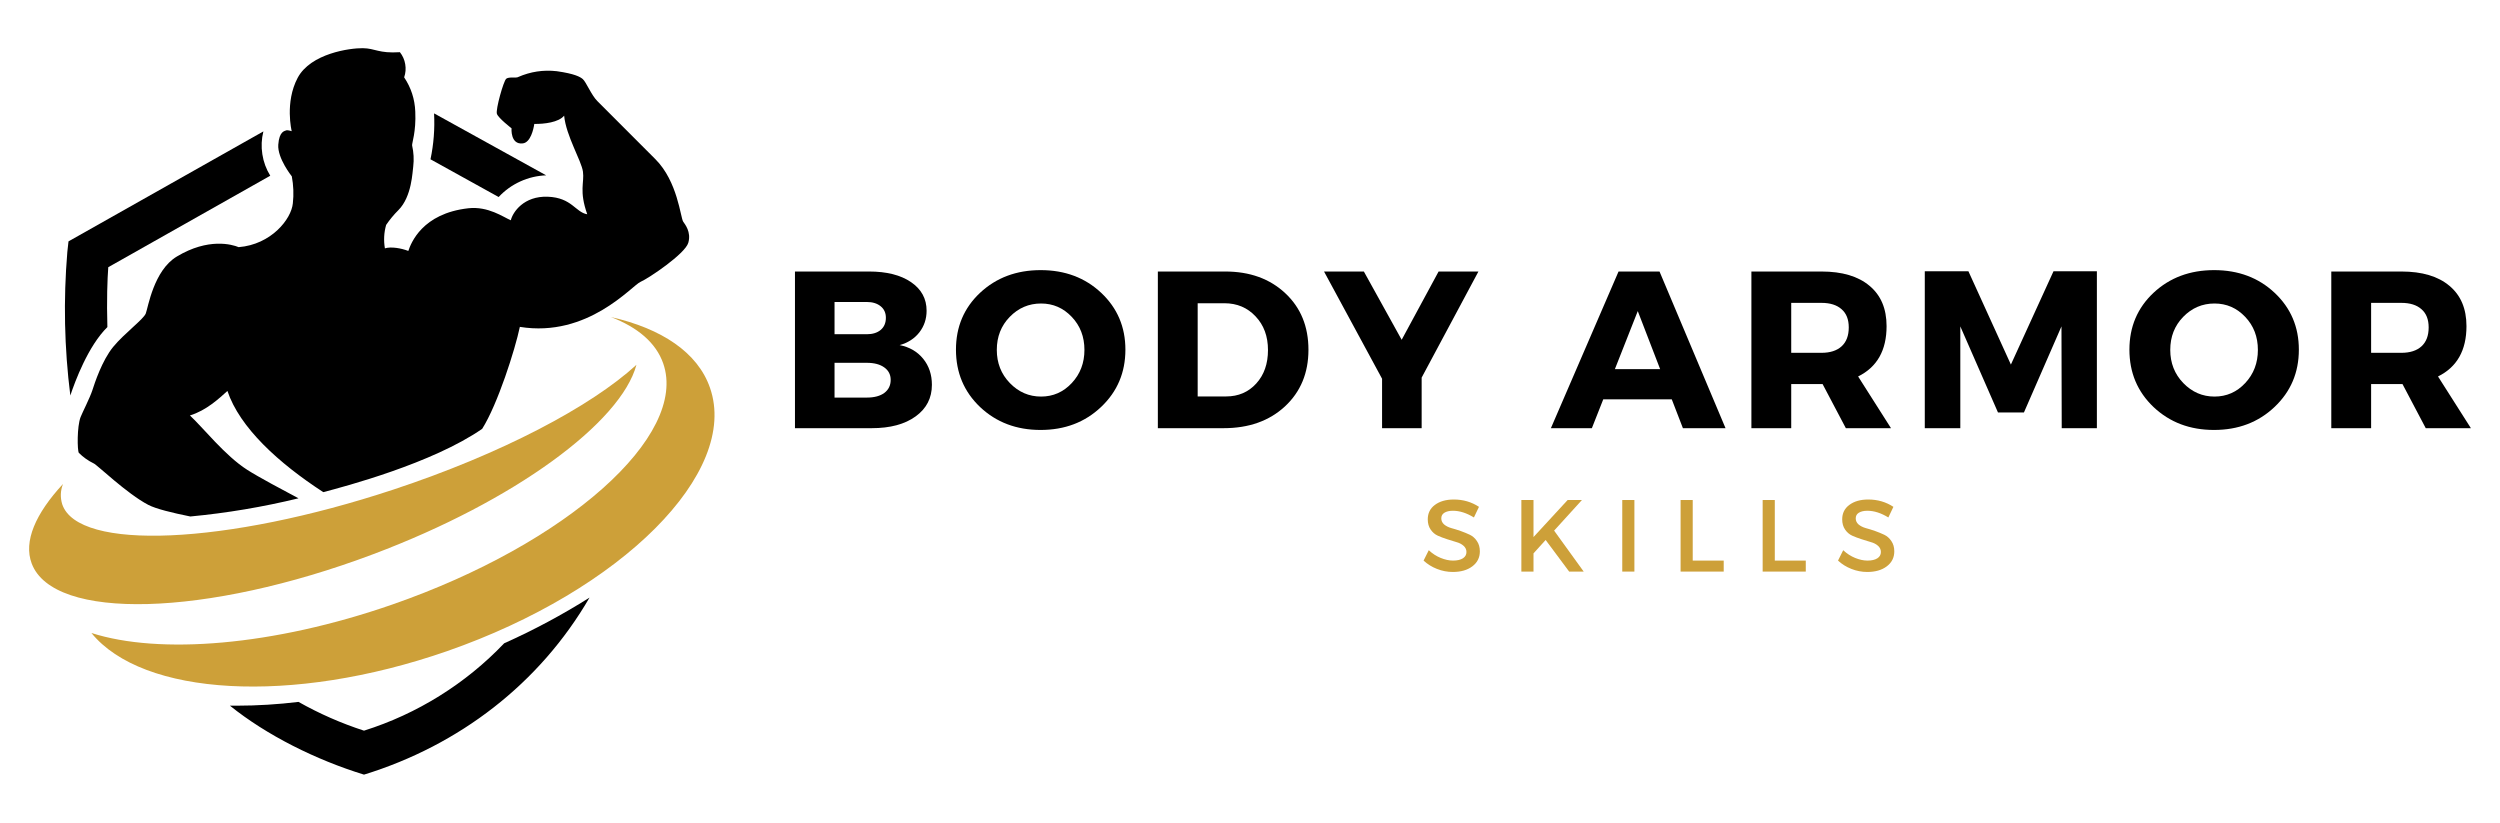
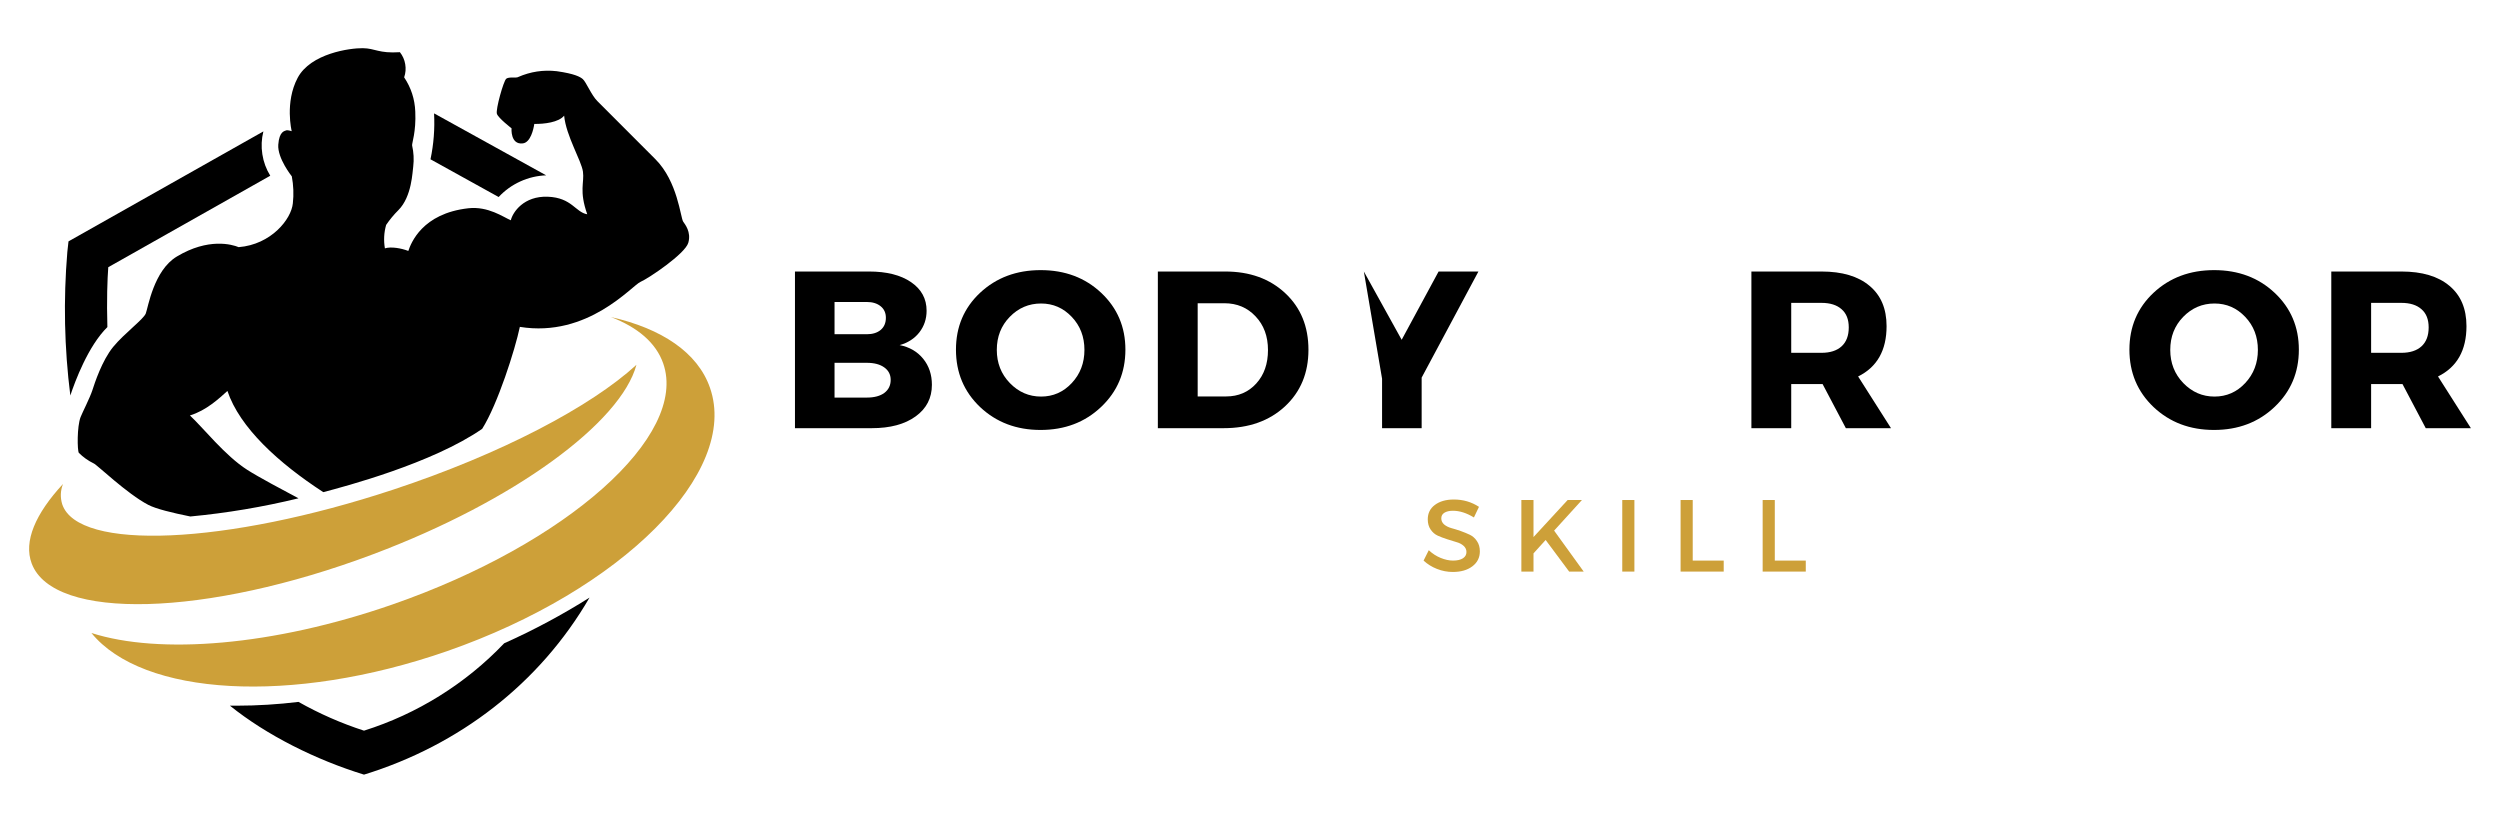
<svg xmlns="http://www.w3.org/2000/svg" xmlns:ns1="https://boxy-svg.com" width="309px" zoomAndPan="magnify" height="101.7px" version="1.0" preserveAspectRatio="xMidYMid slice" viewBox="0 0 308.979 101.673">
  <defs>
    <g />
    <clipPath id="61aa537554">
      <path d="M 168 180 L 214 180 L 214 202.371 L 168 202.371 Z M 168 180 " clip-rule="nonzero" />
    </clipPath>
    <clipPath id="765bdc6da6">
      <path d="M 143.27 151 L 220 151 L 220 182 L 143.27 182 Z M 143.27 151 " clip-rule="nonzero" />
    </clipPath>
    <clipPath id="95034fdfd3">
      <path d="M 149 112.371 L 226 112.371 L 226 171 L 149 171 Z M 149 112.371 " clip-rule="nonzero" />
    </clipPath>
    <ns1:grid x="51.83" y="20.246" width="333.715" height="134.331" />
  </defs>
  <path d="M 53.225 19.685 L 61.647 24.345 C 62.409 23.529 63.3 22.888 64.315 22.424 C 65.335 21.959 66.401 21.709 67.518 21.666 L 53.667 14.009 C 53.768 15.92 53.62 17.814 53.225 19.685 Z M 53.225 19.685" fill-opacity="1" fill-rule="nonzero" style="" />
  <path d="M 13.3 40.416 C 13.202 37.084 13.3 34.478 13.409 33.017 L 33.425 21.713 C 32.921 20.896 32.593 20.009 32.448 19.06 C 32.3 18.111 32.343 17.17 32.577 16.236 L 8.495 29.826 L 8.35 31.142 C 7.854 37.068 7.979 42.974 8.721 48.873 C 9.307 47.103 10.936 42.736 13.3 40.416 Z M 13.3 40.416" fill-opacity="1" fill-rule="nonzero" style="" />
  <g clip-path="url(#61aa537554)" transform="matrix(1, 0, 0, 1, -140.346, -106.515)">
    <path d="M 185.355 202.234 C 197.102 198.613 207.043 191.008 213.223 180.359 C 209.84 182.492 206.32 184.375 202.672 186.008 C 200.289 188.508 197.629 190.672 194.695 192.5 C 191.766 194.328 188.652 195.762 185.355 196.801 C 182.539 195.887 179.84 194.703 177.262 193.246 C 174.73 193.555 172.191 193.711 169.641 193.715 C 169.352 193.715 169.074 193.715 168.789 193.715 C 173.344 197.379 179.402 200.398 185.355 202.234 Z M 185.355 202.234 " fill-opacity="1" fill-rule="nonzero" style="" />
  </g>
  <g clip-path="url(#765bdc6da6)" transform="matrix(1, 0, 0, 1, -140.346, -106.515)">
    <path d="M 188.961 167.02 C 168.305 173.844 149.996 174.645 148.062 168.816 C 147.809 167.973 147.84 167.141 148.16 166.32 C 144.758 169.988 143.266 173.422 144.293 176.145 C 146.977 183.27 165.863 182.758 186.48 175 C 203.984 168.422 217.105 158.73 219.02 151.594 C 213.391 156.758 202.324 162.605 188.961 167.02 Z M 188.961 167.02 " fill-opacity="1" fill-rule="nonzero" style="fill: rgb(205, 160, 57);" />
  </g>
  <path d="M 87.764 47.927 C 86.257 43.556 81.776 40.591 75.522 39.177 C 78.819 40.439 81.096 42.357 81.983 44.912 C 85.096 53.853 70.12 67.185 48.526 74.693 C 33.753 79.83 19.71 80.908 11.327 78.216 C 17.647 85.978 35.995 87.158 55.268 80.463 C 76.858 72.947 91.405 58.388 87.764 47.927 Z M 87.764 47.927" fill-opacity="1" fill-rule="nonzero" style="fill: rgb(205, 160, 57);" />
  <g clip-path="url(#95034fdfd3)" transform="matrix(1, 0, 0, 1, -140.346, -106.515)">
    <path d="M 151.953 163.777 C 152.344 163.918 156.055 167.527 158.711 168.906 C 159.648 169.391 161.629 169.879 163.895 170.336 C 168.406 169.91 172.859 169.16 177.262 168.09 C 175.48 167.148 172.254 165.426 170.926 164.57 C 168.184 162.824 165.441 159.324 163.844 157.852 C 165.887 157.23 167.461 155.738 168.48 154.824 C 169.992 159.348 174.793 163.73 180.324 167.328 C 182.938 166.641 193.812 163.77 199.957 159.504 C 201.871 156.48 204.027 149.703 204.613 146.906 C 213.02 148.27 218.441 141.82 219.516 141.348 C 220.586 140.875 225.035 137.871 225.426 136.52 C 225.82 135.164 224.996 134.207 224.797 133.906 C 224.457 133.402 224.125 128.953 221.363 126.188 C 219.68 124.504 215.418 120.227 214.184 119 C 213.457 118.277 212.793 116.629 212.387 116.285 C 212.066 116.016 211.41 115.629 209.168 115.312 C 207.512 115.125 205.922 115.367 204.398 116.035 C 204.188 116.184 203.27 115.977 202.934 116.242 C 202.598 116.508 201.605 120.047 201.777 120.578 C 201.949 121.109 203.586 122.367 203.586 122.367 C 203.586 122.367 203.418 124.418 204.98 124.234 C 205.938 124.117 206.301 122.484 206.398 121.828 C 207.605 121.848 209.414 121.641 210.086 120.805 C 210.32 123.297 212.219 126.359 212.41 127.723 C 212.602 129.086 211.906 130.07 212.941 132.992 C 211.484 132.754 211.051 130.938 208.07 130.824 C 205.09 130.711 203.734 132.738 203.496 133.734 C 202.566 133.34 200.703 131.977 198.246 132.25 C 192.543 132.891 191.16 136.555 190.832 137.523 C 189.953 137.18 188.684 136.965 187.938 137.203 C 187.77 136.227 187.82 135.262 188.09 134.309 C 188.535 133.656 189.035 133.047 189.598 132.488 C 191.293 130.801 191.34 127.66 191.438 127.102 C 191.543 126.223 191.496 125.352 191.301 124.492 C 191.254 124.219 191.809 122.824 191.691 120.297 C 191.629 118.758 191.172 117.352 190.316 116.07 C 190.5 115.543 190.543 115 190.449 114.449 C 190.359 113.898 190.137 113.402 189.793 112.965 C 187.129 113.133 186.773 112.488 185.203 112.469 C 183.633 112.449 178.766 113.105 177.156 116.137 C 175.547 119.168 176.422 122.727 176.422 122.727 C 176.422 122.727 175.887 122.547 175.73 122.629 C 175.574 122.711 174.879 122.707 174.762 124.395 C 174.645 126.078 176.434 128.305 176.434 128.305 C 176.641 129.41 176.688 130.523 176.562 131.645 C 176.371 133.602 173.883 136.73 169.867 137.055 C 169.039 136.711 166.113 135.883 162.238 138.207 C 159.367 139.918 158.672 144.523 158.391 145.25 C 158.109 145.973 155.754 147.688 154.363 149.379 C 152.977 151.074 152.074 153.859 151.785 154.754 C 151.496 155.645 150.527 157.555 150.336 158.047 C 149.883 159.223 149.922 162.16 150.117 162.473 C 150.656 163.008 151.27 163.445 151.953 163.777 Z M 151.953 163.777 " fill-opacity="1" fill-rule="nonzero" style="" />
  </g>
  <g fill="#ff870a" fill-opacity="1" transform="matrix(1, 0, 0, 1, 17.654, -189.515)">
    <g transform="translate(157.957, 260.144)">
      <g>
        <path d="M 4.062 -8.906 C 5.219 -8.906 6.254 -8.602 7.172 -8 L 6.547 -6.688 C 5.648 -7.238 4.785 -7.516 3.953 -7.516 C 3.504 -7.516 3.148 -7.43 2.891 -7.266 C 2.641 -7.109 2.516 -6.879 2.516 -6.578 C 2.516 -6.285 2.629 -6.035 2.859 -5.828 C 3.098 -5.629 3.395 -5.477 3.75 -5.375 C 4.102 -5.281 4.488 -5.16 4.906 -5.016 C 5.32 -4.867 5.703 -4.711 6.047 -4.547 C 6.398 -4.379 6.691 -4.117 6.922 -3.766 C 7.16 -3.422 7.281 -3 7.281 -2.5 C 7.281 -1.727 6.969 -1.109 6.344 -0.641 C 5.727 -0.18 4.926 0.047 3.938 0.047 C 3.27 0.047 2.617 -0.078 1.984 -0.328 C 1.348 -0.578 0.797 -0.922 0.328 -1.359 L 0.969 -2.641 C 1.414 -2.223 1.906 -1.906 2.438 -1.688 C 2.977 -1.469 3.488 -1.359 3.969 -1.359 C 4.488 -1.359 4.895 -1.453 5.188 -1.641 C 5.477 -1.828 5.625 -2.086 5.625 -2.422 C 5.625 -2.723 5.504 -2.977 5.266 -3.188 C 5.035 -3.395 4.742 -3.547 4.391 -3.641 C 4.035 -3.742 3.648 -3.863 3.234 -4 C 2.816 -4.133 2.43 -4.281 2.078 -4.438 C 1.734 -4.594 1.441 -4.844 1.203 -5.188 C 0.961 -5.539 0.844 -5.961 0.844 -6.453 C 0.844 -7.203 1.133 -7.797 1.719 -8.234 C 2.312 -8.68 3.094 -8.906 4.062 -8.906 Z M 4.062 -8.906 " style="fill: rgb(205, 160, 57);" />
      </g>
    </g>
  </g>
  <g fill="#ff870a" fill-opacity="1" transform="matrix(1, 0, 0, 1, 17.654, -189.515)">
    <g transform="translate(169.211, 260.144)">
      <g>
        <path d="M 7.062 0 L 4.156 -3.906 L 2.656 -2.25 L 2.656 0 L 1.156 0 L 1.156 -8.844 L 2.656 -8.844 L 2.656 -4.266 L 6.875 -8.844 L 8.641 -8.844 L 5.203 -5.062 L 8.859 0 Z M 7.062 0 " style="fill: rgb(205, 160, 57);" />
      </g>
    </g>
  </g>
  <g fill="#ff870a" fill-opacity="1" transform="matrix(1, 0, 0, 1, 17.654, -189.515)">
    <g transform="translate(181.679, 260.144)">
      <g>
        <path d="M 2.656 0 L 1.156 0 L 1.156 -8.844 L 2.656 -8.844 Z M 2.656 0 " style="fill: rgb(205, 160, 57);" />
      </g>
    </g>
  </g>
  <g fill="#ff870a" fill-opacity="1" transform="matrix(1, 0, 0, 1, 17.654, -189.515)">
    <g transform="translate(188.886, 260.144)">
      <g>
        <path d="M 2.656 -1.359 L 6.484 -1.359 L 6.484 0 L 1.156 0 L 1.156 -8.844 L 2.656 -8.844 Z M 2.656 -1.359 " style="fill: rgb(205, 160, 57);" />
      </g>
    </g>
  </g>
  <g fill="#ff870a" fill-opacity="1" transform="matrix(1, 0, 0, 1, 17.654, -189.515)">
    <g transform="translate(199.027, 260.144)">
      <g>
        <path d="M 2.656 -1.359 L 6.484 -1.359 L 6.484 0 L 1.156 0 L 1.156 -8.844 L 2.656 -8.844 Z M 2.656 -1.359 " style="fill: rgb(205, 160, 57);" />
      </g>
    </g>
  </g>
  <g fill="#ff870a" fill-opacity="1" transform="matrix(1, 0, 0, 1, 17.654, -189.515)">
    <g transform="translate(209.168, 260.144)">
      <g>
-         <path d="M 4.062 -8.906 C 5.219 -8.906 6.254 -8.602 7.172 -8 L 6.547 -6.688 C 5.648 -7.238 4.785 -7.516 3.953 -7.516 C 3.504 -7.516 3.148 -7.43 2.891 -7.266 C 2.641 -7.109 2.516 -6.879 2.516 -6.578 C 2.516 -6.285 2.629 -6.035 2.859 -5.828 C 3.098 -5.629 3.395 -5.477 3.75 -5.375 C 4.102 -5.281 4.488 -5.16 4.906 -5.016 C 5.32 -4.867 5.703 -4.711 6.047 -4.547 C 6.398 -4.379 6.691 -4.117 6.922 -3.766 C 7.16 -3.422 7.281 -3 7.281 -2.5 C 7.281 -1.727 6.969 -1.109 6.344 -0.641 C 5.727 -0.18 4.926 0.047 3.938 0.047 C 3.27 0.047 2.617 -0.078 1.984 -0.328 C 1.348 -0.578 0.797 -0.922 0.328 -1.359 L 0.969 -2.641 C 1.414 -2.223 1.906 -1.906 2.438 -1.688 C 2.977 -1.469 3.488 -1.359 3.969 -1.359 C 4.488 -1.359 4.895 -1.453 5.188 -1.641 C 5.477 -1.828 5.625 -2.086 5.625 -2.422 C 5.625 -2.723 5.504 -2.977 5.266 -3.188 C 5.035 -3.395 4.742 -3.547 4.391 -3.641 C 4.035 -3.742 3.648 -3.863 3.234 -4 C 2.816 -4.133 2.43 -4.281 2.078 -4.438 C 1.734 -4.594 1.441 -4.844 1.203 -5.188 C 0.961 -5.539 0.844 -5.961 0.844 -6.453 C 0.844 -7.203 1.133 -7.797 1.719 -8.234 C 2.312 -8.68 3.094 -8.906 4.062 -8.906 Z M 4.062 -8.906 " style="fill: rgb(205, 160, 57);" />
-       </g>
+         </g>
    </g>
  </g>
  <g fill="#ffffff" fill-opacity="1" transform="matrix(1, 0, 0, 1, 17.654, -189.515)">
    <g transform="translate(78.67, 242.424)">
      <g>
        <path d="M 1.938 -19.359 L 11.094 -19.359 C 13.27 -19.359 15 -18.922 16.281 -18.047 C 17.562 -17.172 18.203 -15.992 18.203 -14.516 C 18.203 -13.504 17.906 -12.613 17.312 -11.844 C 16.719 -11.082 15.906 -10.555 14.875 -10.266 C 16.094 -10.023 17.062 -9.461 17.781 -8.578 C 18.5 -7.691 18.859 -6.617 18.859 -5.359 C 18.859 -3.723 18.188 -2.422 16.844 -1.453 C 15.508 -0.484 13.703 0 11.422 0 L 1.938 0 Z M 6.828 -15.594 L 6.828 -11.609 L 10.812 -11.609 C 11.531 -11.609 12.102 -11.785 12.531 -12.141 C 12.957 -12.504 13.172 -13.004 13.172 -13.641 C 13.172 -14.242 12.957 -14.719 12.531 -15.062 C 12.102 -15.414 11.531 -15.594 10.812 -15.594 Z M 6.828 -8.078 L 6.828 -3.781 L 10.812 -3.781 C 11.738 -3.781 12.461 -3.973 12.984 -4.359 C 13.504 -4.754 13.766 -5.289 13.766 -5.969 C 13.766 -6.613 13.504 -7.125 12.984 -7.5 C 12.461 -7.883 11.738 -8.078 10.812 -8.078 Z M 6.828 -8.078 " style="fill: rgb(0, 0, 0);" />
      </g>
    </g>
  </g>
  <g fill="#ffffff" fill-opacity="1" transform="matrix(1, 0, 0, 1, 17.654, -189.515)">
    <g transform="translate(99.846, 242.424)">
      <g>
        <path d="M 11.125 -19.531 C 14.125 -19.531 16.617 -18.594 18.609 -16.719 C 20.598 -14.844 21.594 -12.504 21.594 -9.703 C 21.594 -6.879 20.594 -4.52 18.594 -2.625 C 16.594 -0.727 14.098 0.219 11.109 0.219 C 8.129 0.219 5.641 -0.723 3.641 -2.609 C 1.648 -4.504 0.656 -6.867 0.656 -9.703 C 0.656 -12.523 1.648 -14.867 3.641 -16.734 C 5.641 -18.598 8.133 -19.531 11.125 -19.531 Z M 11.172 -15.406 C 9.66 -15.406 8.367 -14.852 7.297 -13.75 C 6.234 -12.656 5.703 -11.297 5.703 -9.672 C 5.703 -8.055 6.238 -6.691 7.312 -5.578 C 8.395 -4.461 9.68 -3.906 11.172 -3.906 C 12.66 -3.906 13.926 -4.461 14.969 -5.578 C 16.008 -6.691 16.531 -8.055 16.531 -9.672 C 16.531 -11.297 16.008 -12.656 14.969 -13.75 C 13.926 -14.852 12.66 -15.406 11.172 -15.406 Z M 11.172 -15.406 " style="fill: rgb(0, 0, 0);" />
      </g>
    </g>
  </g>
  <g fill="#ffffff" fill-opacity="1" transform="matrix(1, 0, 0, 1, 17.654, -189.515)">
    <g transform="translate(123.511, 242.424)">
      <g>
        <path d="M 1.938 -19.359 L 10.266 -19.359 C 13.305 -19.359 15.781 -18.461 17.688 -16.672 C 19.594 -14.891 20.547 -12.562 20.547 -9.688 C 20.547 -6.82 19.578 -4.488 17.641 -2.688 C 15.703 -0.895 13.176 0 10.062 0 L 1.938 0 Z M 6.859 -15.438 L 6.859 -3.922 L 10.375 -3.922 C 11.883 -3.922 13.125 -4.453 14.094 -5.516 C 15.062 -6.578 15.547 -7.957 15.547 -9.656 C 15.547 -11.352 15.035 -12.738 14.016 -13.812 C 13.004 -14.895 11.719 -15.438 10.156 -15.438 Z M 6.859 -15.438 " style="fill: rgb(0, 0, 0);" />
      </g>
    </g>
  </g>
  <g fill="#ffffff" fill-opacity="1" transform="matrix(1, 0, 0, 1, 17.654, -189.515)">
    <g transform="translate(146.124, 242.424)">
      <g>
-         <path d="M 11.922 -6.25 L 11.922 0 L 7.031 0 L 7.031 -6.109 L -0.141 -19.359 L 4.781 -19.359 L 9.453 -10.922 L 14.016 -19.359 L 18.938 -19.359 Z M 11.922 -6.25 " style="fill: rgb(0, 0, 0);" />
+         <path d="M 11.922 -6.25 L 11.922 0 L 7.031 0 L 7.031 -6.109 L 4.781 -19.359 L 9.453 -10.922 L 14.016 -19.359 L 18.938 -19.359 Z M 11.922 -6.25 " style="fill: rgb(0, 0, 0);" />
      </g>
    </g>
  </g>
  <g fill="#ffffff" fill-opacity="1">
    <g transform="translate(166.333, 242.424)">
      <g />
    </g>
  </g>
  <g fill="#ffffff" fill-opacity="1" transform="matrix(1, 0, 0, 1, 17.654, -189.515)">
    <g transform="translate(174.157, 242.424)">
      <g>
-         <path d="M 14.797 -3.562 L 6.328 -3.562 L 4.922 0 L -0.141 0 L 8.219 -19.359 L 13.281 -19.359 L 21.438 0 L 16.172 0 Z M 13.359 -7.297 L 10.594 -14.469 L 7.766 -7.297 Z M 13.359 -7.297 " style="fill: rgb(0, 0, 0);" />
-       </g>
+         </g>
    </g>
  </g>
  <g fill="#ffffff" fill-opacity="1" transform="matrix(1, 0, 0, 1, 17.654, -189.515)">
    <g transform="translate(196.854, 242.424)">
      <g>
        <path d="M 13.609 0 L 10.734 -5.453 L 6.859 -5.453 L 6.859 0 L 1.938 0 L 1.938 -19.359 L 10.594 -19.359 C 13.156 -19.359 15.133 -18.77 16.531 -17.594 C 17.938 -16.426 18.641 -14.766 18.641 -12.609 C 18.641 -9.617 17.469 -7.547 15.125 -6.391 L 19.188 0 Z M 6.859 -9.312 L 10.594 -9.312 C 11.664 -9.312 12.492 -9.578 13.078 -10.109 C 13.672 -10.648 13.969 -11.43 13.969 -12.453 C 13.969 -13.441 13.672 -14.191 13.078 -14.703 C 12.492 -15.223 11.664 -15.484 10.594 -15.484 L 6.859 -15.484 Z M 6.859 -9.312 " style="fill: rgb(0, 0, 0);" />
      </g>
    </g>
  </g>
  <g fill="#ffffff" fill-opacity="1" transform="matrix(1, 0, 0, 1, 17.654, -189.515)">
    <g transform="translate(218.279, 242.424)">
      <g>
-         <path d="M 23.203 0 L 18.859 0 L 18.828 -12.578 L 14.188 -1.938 L 10.984 -1.938 L 6.328 -12.578 L 6.328 0 L 1.938 0 L 1.938 -19.391 L 7.328 -19.391 L 12.578 -7.859 L 17.844 -19.391 L 23.203 -19.391 Z M 23.203 0 " style="fill: rgb(0, 0, 0);" />
-       </g>
+         </g>
    </g>
  </g>
  <g fill="#ffffff" fill-opacity="1" transform="matrix(1, 0, 0, 1, 17.654, -189.515)">
    <g transform="translate(244.846, 242.424)">
      <g>
        <path d="M 11.125 -19.531 C 14.125 -19.531 16.617 -18.594 18.609 -16.719 C 20.598 -14.844 21.594 -12.504 21.594 -9.703 C 21.594 -6.879 20.594 -4.52 18.594 -2.625 C 16.594 -0.727 14.098 0.219 11.109 0.219 C 8.129 0.219 5.641 -0.723 3.641 -2.609 C 1.648 -4.504 0.656 -6.867 0.656 -9.703 C 0.656 -12.523 1.648 -14.867 3.641 -16.734 C 5.641 -18.598 8.133 -19.531 11.125 -19.531 Z M 11.172 -15.406 C 9.66 -15.406 8.367 -14.852 7.297 -13.75 C 6.234 -12.656 5.703 -11.297 5.703 -9.672 C 5.703 -8.055 6.238 -6.691 7.312 -5.578 C 8.395 -4.461 9.68 -3.906 11.172 -3.906 C 12.66 -3.906 13.926 -4.461 14.969 -5.578 C 16.008 -6.691 16.531 -8.055 16.531 -9.672 C 16.531 -11.297 16.008 -12.656 14.969 -13.75 C 13.926 -14.852 12.66 -15.406 11.172 -15.406 Z M 11.172 -15.406 " style="fill: rgb(0, 0, 0);" />
      </g>
    </g>
  </g>
  <g fill="#ffffff" fill-opacity="1" transform="matrix(1, 0, 0, 1, 17.654, -189.515)">
    <g transform="translate(268.51, 242.424)">
      <g>
        <path d="M 13.609 0 L 10.734 -5.453 L 6.859 -5.453 L 6.859 0 L 1.938 0 L 1.938 -19.359 L 10.594 -19.359 C 13.156 -19.359 15.133 -18.77 16.531 -17.594 C 17.938 -16.426 18.641 -14.766 18.641 -12.609 C 18.641 -9.617 17.469 -7.547 15.125 -6.391 L 19.188 0 Z M 6.859 -9.312 L 10.594 -9.312 C 11.664 -9.312 12.492 -9.578 13.078 -10.109 C 13.672 -10.648 13.969 -11.43 13.969 -12.453 C 13.969 -13.441 13.672 -14.191 13.078 -14.703 C 12.492 -15.223 11.664 -15.484 10.594 -15.484 L 6.859 -15.484 Z M 6.859 -9.312 " style="fill: rgb(0, 0, 0);" />
      </g>
    </g>
  </g>
  <g fill="#ffffff" fill-opacity="1">
    <g transform="translate(289.924, 242.424)">
      <g />
    </g>
  </g>
</svg>